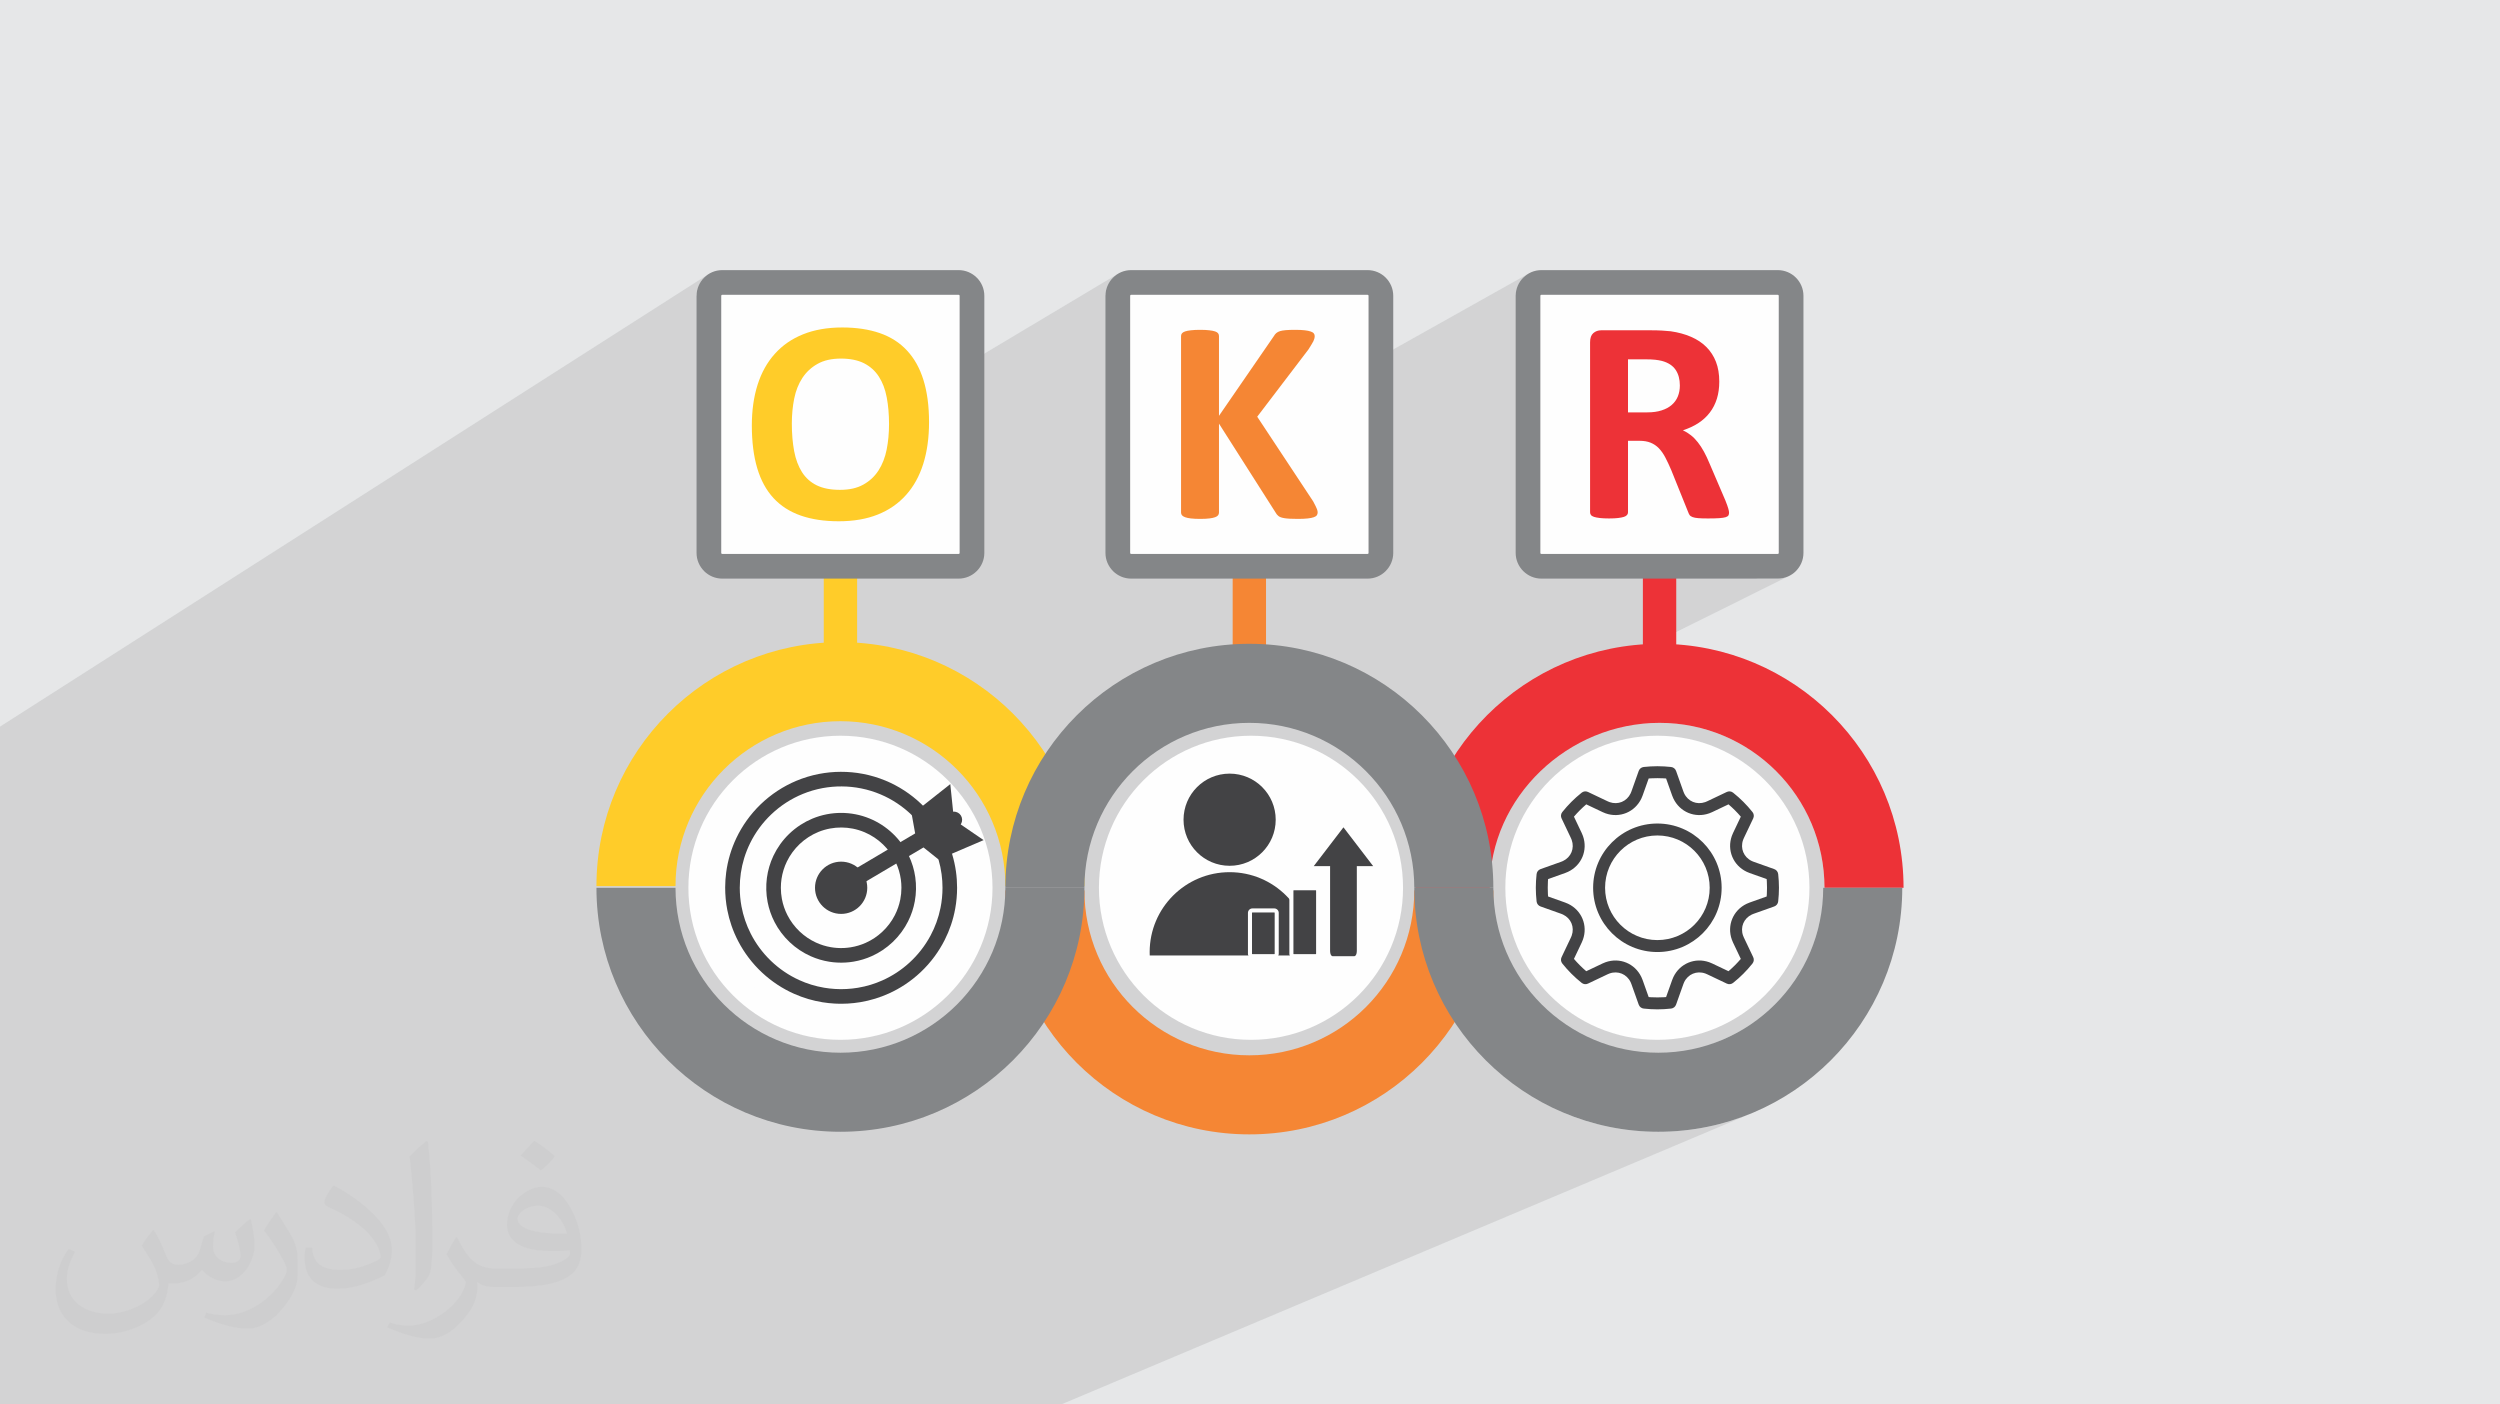
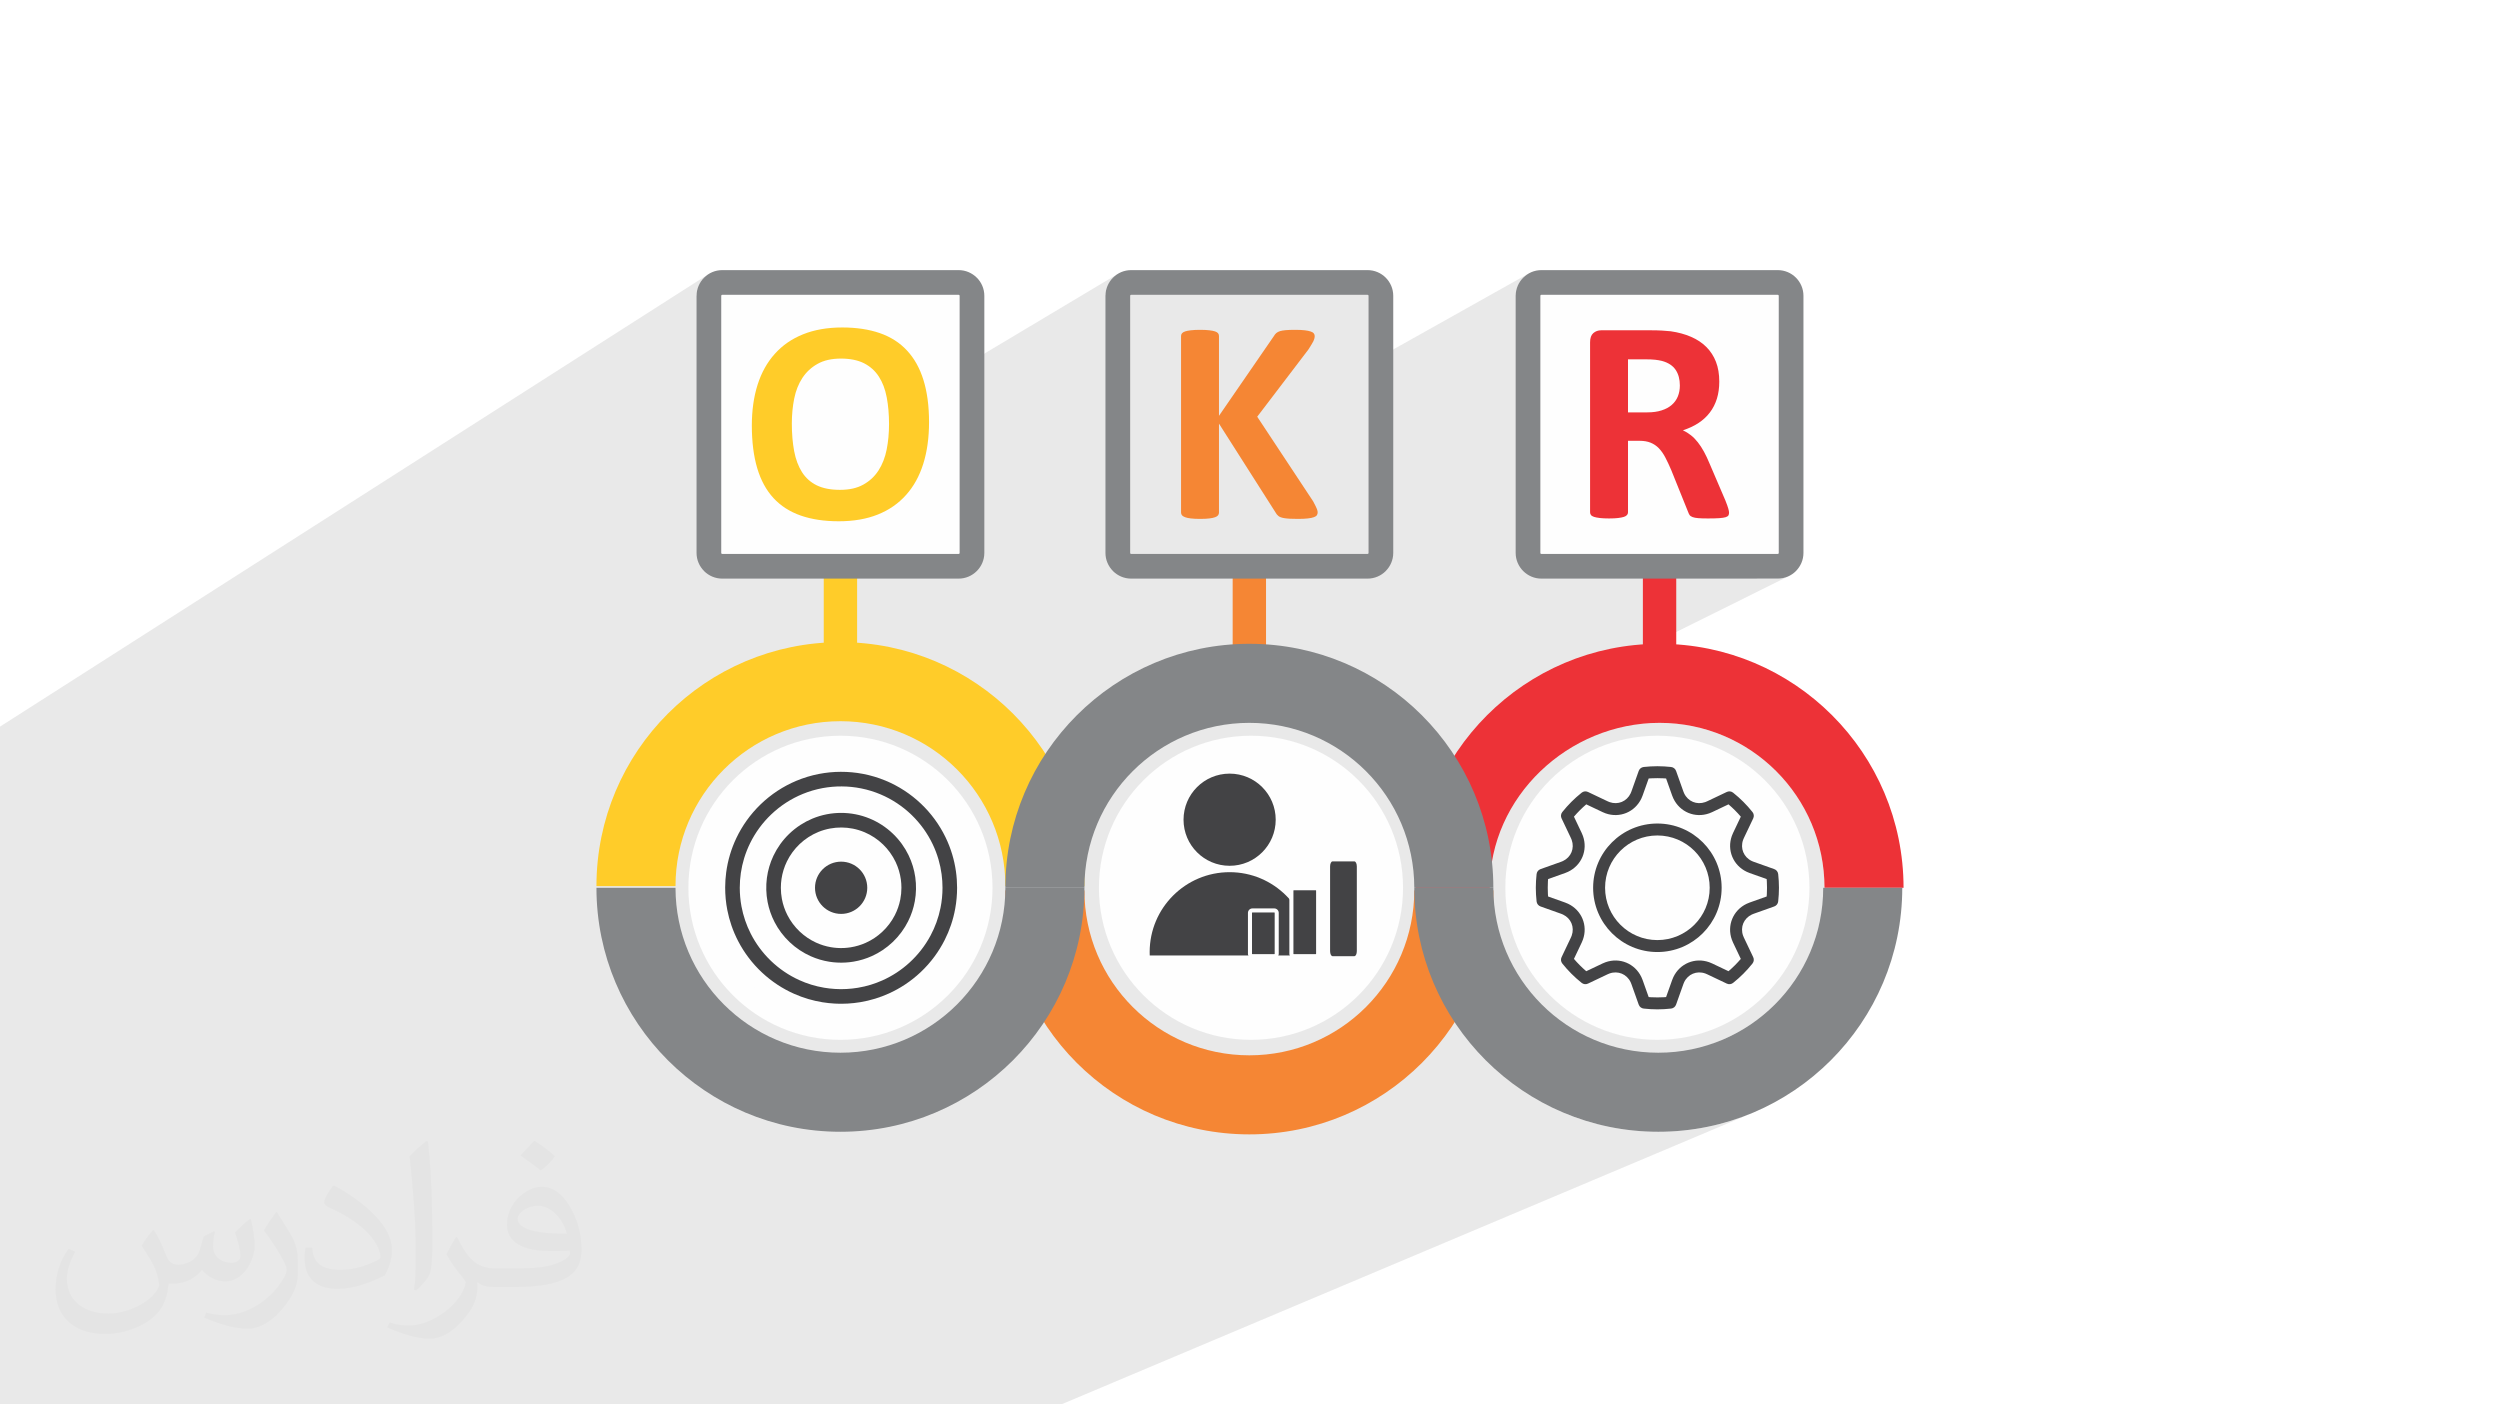
<svg xmlns="http://www.w3.org/2000/svg" xml:space="preserve" width="94.192mm" height="52.917mm" version="1.1" style="shape-rendering:geometricPrecision; text-rendering:geometricPrecision; image-rendering:optimizeQuality; fill-rule:evenodd; clip-rule:evenodd" viewBox="0 0 9404.92 5283.66">
  <defs>
    <style type="text/css">
   
    .fil12 {fill:#434345}
    .fil0 {fill:#E6E7E8}
    .fil11 {fill:#ED3237}
    .fil10 {fill:#F58634}
    .fil9 {fill:#FEFEFE}
    .fil8 {fill:#FFCC29}
    .fil13 {fill:#434345;fill-rule:nonzero}
    .fil7 {fill:#848688;fill-rule:nonzero}
    .fil5 {fill:#ED3237;fill-rule:nonzero}
    .fil6 {fill:#F58634;fill-rule:nonzero}
    .fil3 {fill:#FEFEFE;fill-rule:nonzero}
    .fil4 {fill:#FFCC29;fill-rule:nonzero}
    .fil2 {fill:#373435;fill-opacity:0.031}
    .fil1 {fill:#2B2A29;fill-opacity:0.102}
   
  </style>
  </defs>
  <g id="Layer_x0020_1">
-     <polygon class="fil0" points="-0,0 9404.92,0 9404.92,5283.66 -0,5283.66 " />
    <path class="fil1" d="M6607.07 2176.73l108.9 -54.28 7.42 -5.58 6.13 -6.78 4.62 -7.77 2.93 -8.59 1.02 -9.23 0 -976.13 -1.02 -9.23 -2.93 -8.59 -4.62 -7.77 -6.13 -6.78 -7.42 -5.58 -8.53 -4.22 -9.42 -2.67 -10.1 -0.93 -889.4 0 -10.1 0.93 -9.42 2.67 -8.53 4.22 -68.37 38.19 0.29 -5.69 1.48 -9.59 2.39 -9.25 3.26 -8.88 4.08 -8.45 4.85 -7.97 5.56 -7.44 6.05 -6.65 0.37 -0.21 6.86 -6.24 7.44 -5.57 7.95 -4.84 -557.79 312.8 0 -232.28 -1.02 -9.23 -2.93 -8.59 -4.62 -7.77 -6.13 -6.78 -7.42 -5.58 -8.53 -4.22 -9.42 -2.67 -10.1 -0.93 -889.39 0 -0.01 0 -10.09 0.93 -9.42 2.67 -8.53 4.22 -68.5 40.76 0.42 -8.26 1.47 -9.59 2.4 -9.25 3.26 -8.88 4.07 -8.45 4.85 -7.97 5.56 -7.44 6.24 -6.86 6.87 -6.24 7.44 -5.56 7.97 -4.85 -552.75 330.14 0 -249.62 -1.02 -9.23 -2.93 -8.59 -4.62 -7.77 -6.13 -6.78 -7.43 -5.58 -8.52 -4.22 -9.42 -2.67 -10.11 -0.93 -889.39 0 -10.1 0.93 -9.42 2.67 -8.53 4.22 -68.58 43.63 0 -1.28 0.5 -9.86 1.47 -9.59 2.4 -9.25 3.26 -8.88 4.07 -8.45 4.85 -7.97 5.56 -7.44 6.24 -6.86 6.87 -6.24 7.44 -5.56 -2663.04 1700.9 0 2.35 0 44.23 0 1.13 0 8.8 0 40.22 0 0.1 0 1.65 0 289.66 0 4.66 0 56.34 0 68.77 0 15.8 0 0.06 0 7.83 0 43.05 0 65.74 0 11.1 0 94.49 0 20.61 0 31.77 0 2.77 0 28.33 0 12.72 0 1.28 0 5.99 0 0.01 0 37.67 0 0.12 0 1.59 0 0.53 0 11.61 0 10.84 0 25.87 0 2.87 0 0.04 0 2.28 0 17.4 0 3.83 0 0.15 0 23.5 0 36.66 0 9.45 0 63.03 0 0.7 0 3.75 0 3.15 0 10.06 0 4.9 0 17.63 0 8.28 0 3.67 0 1.72 0 11.03 0 9.99 0 90.51 0 1.06 0 7.28 0 15.04 0 2.29 0 47.07 0 50.6 0 0.52 0 7.97 0 16.06 0 4.56 0 16.87 0 6.9 0 25.53 0 11.9 0 6.97 0 150.55 0 1.59 0 5.73 0 42.27 0 2.64 0 0.04 0 1.38 0 0.67 0 7.01 0 14.51 0 0.49 0 0.15 0 0.21 0 6.1 0 1.3 0 10.75 0 34.4 0 1.36 0 49.36 0 5.56 0 3.8 0 0.32 0 1.5 0 14.48 0 27.62 0 2.36 0 8.32 0 2.19 0 15.9 0 11.09 0 17.07 0 26.11 0 7.16 0 5.45 0 1.6 0 11.5 0 0.9 0 9 0 0.8 0 15.07 0 2.88 0 12.45 0 12.83 0 0.45 0 0.7 0 6.16 0 3 0 9.58 0 6.9 0 2.08 0 1.24 0 13.65 0 5.92 0 11.63 0 11.75 0 8.61 0 16.76 0 8.17 0 8.69 0 10.65 0 15.7 0 11.11 0 4.28 0 8.54 0 4.18 0 1.24 0 5.81 0 0.01 0 3.25 0 3.63 0 6.12 0 1.38 0 14.83 0 6.29 0 4.97 0 1.38 0 1.2 0 0.51 0 9.55 0 0.04 0 5.76 0 11.04 0 15.52 0 2.87 0 27 0 0.96 0 1.67 0 0.12 0 10.17 0 0.76 0 0.25 0 5.49 0 4.65 0 6.03 0 23.12 0 1.79 0 4.93 0 1.64 0 4.37 0 6.11 0 4.09 0 21.65 0 2.29 0 7.44 0 19 0 10.75 0 2.86 0 6.7 0 1.14 0 0.3 0 0.56 0 9.76 0 5.79 0 5.58 0 1.54 0 0.79 0 6.29 0 3.88 0 6.08 0 5.96 0 0.13 0 3.34 0 1.72 0 0.01 0 1.1 0 0.28 0 6.8 0 10.66 23.61 0 9.78 0 52.8 0 13.59 0 11.22 0 16.02 0 21.86 0 1.33 0 4.56 0 9.69 0 6.19 0 2.45 0 18.2 0 10 0 10.3 0 11.16 0 26.04 0 8.35 0 2.5 0 0.67 0 118.14 0 26.7 0 90.36 0 14.99 0 12.34 0 38.96 0 6.97 0 49.95 0 20.99 0 181.02 0 0.88 0 0.02 0 35.08 0 3.21 0 10.19 0 1.79 0 1.42 0 11.45 0 1.16 0 0.28 0 2.61 0 1.02 0 4.89 0 4.81 0 0.15 0 1.47 0 16.6 0 10.88 0 13.89 0 4.56 0 7.93 0 1.7 0 2.21 0 2.18 0 10.6 0 7.47 0 6.75 0 48.99 0 115.92 0 15.48 0 5.14 0 2.29 0 1.38 0 0.36 0 1.97 0 11.66 0 5.41 0 19.53 0 9.89 0 12.25 0 4.31 0 5.22 0 0.31 0 3.01 0 0.03 0 4.03 0 4.24 0 1.56 0 1.13 0 1.12 0 4.5 0 0.54 0 8.16 0 1.93 0 5.65 0 4.82 0 10.56 0 3.32 0 21.62 0 11.38 0 0.05 0 11.86 0 0.01 0 10.65 0 11.63 0 3.68 0 5.82 0 1.59 0 0.15 0 11.3 0 3.27 0 13.88 0 1.97 0 2.41 0 6.91 0 16.25 0 20.05 0 14.25 0 16.98 0 4.05 0 7.31 0 20.1 0 3.41 0 0.19 0 13.91 0 1.87 0 0.7 0 1.18 0 12.3 0 19.17 0 12.93 0 6.77 0 0.07 0 0.66 0 20.53 0 2.55 0 11.45 0 0.55 0 1.53 0 21.36 0 19.87 0 7.52 0 0.82 0 28.08 0 6.02 0 17.24 0 33.33 0 38.99 0 22.5 0 17.73 0 3.39 0 4.08 0 0.56 0 23.69 0 74.38 0 9.98 0 29.99 0 2.71 0 50.69 0 86.13 0 8.72 0 2.23 0 13.9 0 0.66 0 63.51 0 26.42 0 9.64 0 46.93 0 7.77 0 41.15 0 18.99 0 0.84 0 1.8 0 7.67 0 19.08 0 9.65 0 0.83 0 6.47 0 4.98 0 19.55 0 5.79 0 5.42 0 11.36 0 0.03 0 3.43 0 9.97 0 14.93 0 9.03 0 0.04 0 8.45 0 5.8 0 20.75 0 2.74 0 4.06 0 50.37 0 25.37 0 4.1 0 7.5 0 8.11 0 2.68 0 63.85 0 18.41 0 12 0 26.95 0 6.44 0 2.84 0 8.14 0 11.87 0 1.44 0 15.84 0 3.3 0 6.84 0 13.45 0 21.17 0 45.25 0 7.89 0 15.59 0 10.35 0 1.55 0 174.28 0 105.07 0 109.44 0 503.75 0 168.76 0 2603.86 -1098.09 -41.69 16.45 -42.65 14.43 -43.56 12.37 -44.4 10.24 -45.2 8.08 -45.94 5.83 -46.62 3.54 -47.24 1.2 -47.23 -1.2 -46.62 -3.54 -45.93 -5.83 -45.2 -8.08 -44.41 -10.24 -43.55 -12.37 -42.65 -14.43 -41.69 -16.45 -15.89 -7.18 614.69 -266.87 27.49 -12.42 26.75 -13.71 25.99 -14.94 25.17 -16.14 24.32 -17.3 23.44 -18.42 22.52 -19.5 21.55 -20.55 20.54 -21.55 19.51 -22.52 18.41 -23.44 17.3 -24.32 16.14 -25.17 14.95 -25.99 13.7 -26.75 12.42 -27.49 11.11 -28.18 9.76 -28.83 8.36 -29.45 3.1 -13.4 318.68 -141.65 -297.4 0 -0.81 -31.93 -2.4 -31.51 -3.95 -31.05 -5.45 -30.55 -6.93 -30.02 -8.37 -29.44 -9.76 -28.84 -11.11 -28.18 -12.42 -27.49 -13.71 -26.75 -14.94 -25.98 -16.14 -25.18 -17.3 -24.32 -18.42 -23.43 -19.5 -22.52 -20.55 -21.55 -21.55 -20.55 -22.52 -19.5 -23.43 -18.42 -24.33 -17.29 -25.17 -16.15 -25.98 -14.94 -26.75 -13.7 -27.49 -12.43 -28.18 -11.1 -28.83 -9.76 -29.45 -8.37 -30.02 -6.93 -30.55 -5.45 -31.05 -3.94 -31.5 -2.4 -31.93 -0.81 -31.98 0.81 -31.66 2.4 -1.36 0.17 127.78 -62.04 -125.52 0 0 -220.86 553.45 -274.78 -8.45 4.07 -8.87 3.26 -9.26 2.4 -9.58 1.47 -9.86 0.5 -80.85 0zm-2351.75 -1114.11l-96.61 57.45 96.61 -57.45z" />
    <path class="fil2" d="M578.49 4627.69c17.95,27.21 29.6,53.36 40.96,82.43 8.45,16.91 12.93,48.09 52.57,48.09 11.61,0 28.28,-3.42 43.06,-11.61 16.63,-8.73 29.32,-21.94 35.94,-42l15.85 -53.36 38.57 -19.02 2.64 2.64c-5.27,20.09 -6.59,39.36 -6.59,54.43 0,44.63 38.57,61.56 69.22,61.56 17.95,0 34.09,-8.73 34.09,-25.11 0,-21.13 -8.98,-57.06 -20.62,-89.29 17.95,-17.95 35.94,-35.94 56.53,-50.47l3.17 1.6c8.98,38.04 14,75.56 14,100.66 0,24.57 -10.83,51.79 -19.81,69.49 -18.49,34.87 -51.25,62.62 -90.87,62.62 -30.1,0 -63.65,-15.07 -86.66,-43.06l-1.32 0c-21.66,26.96 -55.22,51.25 -108.86,51.25l-16.63 0c-2.64,35.41 -10.29,60.49 -21.94,82.95 -31.95,62.34 -126.81,106.47 -216.1,106.47 -124.17,0 -186.51,-71.59 -186.51,-166.96 0,-58.91 19.27,-113.6 48.88,-152.42l24.29 10.04c-18.49,35.41 -30.91,68.68 -30.91,101.45 0,89.29 72.66,131.83 156.4,131.83 77.68,0 173.83,-49.41 191.28,-106.72 -6.59,-62.62 -30.1,-91.93 -66.04,-148.99 10.83,-19.02 24.83,-38.04 42.28,-58.38l3.17 0 0 0 0 0 -0.02 -0.09zm1432.13 -336.04c26.15,16.39 51.79,35.66 76.87,57.85 -14,19.81 -31.45,37.79 -53.11,53.64 -25.11,-20.34 -50.19,-37.79 -75.84,-56.27 17.42,-19.55 34.62,-38.29 52.04,-55.22l0 0 0 0 0 0 0 0 0 0 0.03 0zm13.47 244.11c-42.28,0 -76.87,27.75 -76.87,48.34 0,44.13 84.53,57.85 185.72,57.31 -12.68,-51.79 -57.06,-105.68 -108.86,-105.68l0.01 0.03zm-94.86 236.19c54.96,0 103.04,-1.6 139.74,-10.83 40.96,-10.29 75.56,-30.91 75.56,-45.17 0,-3.7 0,-8.19 -1.32,-11.89 -22.98,2.11 -49.41,2.11 -72.38,2.11 -74.49,0 -131.55,-16.91 -154.02,-58.66 -5.55,-11.61 -9.51,-24.57 -9.51,-39.36 0,-40.43 17.42,-79.79 48.09,-107 25.61,-22.45 53.89,-36.44 82.67,-36.44 52.04,0 93.51,41.75 122.57,107.54 15.85,35.94 26.68,77.4 26.68,129.72 0,34.87 -9.51,64.19 -31.17,85.85 -40.43,39.11 -114.92,53.89 -229.04,53.89l-51.79 0 0 0 -13.47 0c-28.28,0 -48.62,-5.02 -64.72,-17.42l-2.64 0c0.79,6.59 1.32,12.93 1.32,19.02 0,25.61 -8.45,58.38 -25.61,84.53 -50.72,75.3 -105.68,108.04 -153.24,108.04 -48.09,0 -107,-18.49 -160.11,-42.54l9.51 -18.49c17.17,7.13 40.96,11.89 73.7,11.89 85.85,0 198.66,-82.43 212.66,-163 -3.17,-6.59 -8.98,-15.32 -17.17,-24.57 -25.11,-29.85 -40.96,-54.68 -55.75,-80.83 12.68,-25.11 24.29,-45.17 35.13,-63.4l4.49 -0.53c36.72,74.77 69.99,117.55 144.23,117.55l11.61 0 0 0 53.89 0 0 0 0 0 0 0 0 0 0 0 0.09 0.01zm-371.98 79c6.34,-34.34 6.87,-72.91 6.87,-108.86l0 -53.36c0,-99.6 -12.68,-244.36 -22.98,-338.68 17.95,-19.27 43.06,-42 62.87,-57.31l5.81 1.6c13.47,118.62 16.63,256 16.63,383.06 0,33.3 -1.32,65.79 -4.49,89.55 -1.85,30.1 -19.27,52.83 -56.53,87.7l-8.19 -3.7zm-382.8 -157.19c1.85,46.77 24.83,83.49 105.15,83.49 49.93,0 92.19,-12.93 138.96,-35.13 8.45,-3.7 12.93,-8.73 12.93,-12.93 0,-29.32 -22.45,-68.15 -60.23,-103.55 -36.72,-33.3 -85.34,-62.62 -130.76,-82.18 -15.6,-6.59 -20.62,-13.47 -20.62,-20.09 0,-13.47 17.95,-41.75 32.77,-62.09l5.02 -0.53c52.04,27.21 110.17,67.64 153.24,112.53 39.11,41.47 63.4,83.49 63.4,129.19 0,33.81 -10.29,65.51 -26.96,95.11 -57.06,28.79 -117.83,50.72 -178.06,50.72 -73.17,0 -123.1,-34.34 -123.1,-114.92 0,-8.73 0,-22.19 3.17,-39.64l25.11 0 0 0 0 0 0 0 0 0 0 0 -0.02 0zm-132.37 -132.9l45.45 73.45c16.63,27.21 32.23,56.81 32.23,103.55l0 59.7c0,48.34 -30.91,100.13 -80.83,151.38 -39.11,34.62 -73.7,49.41 -105.68,49.41 -47.55,0 -101.98,-14.79 -164.85,-41.75l7.13 -18.49c19.81,5.27 42.79,9.77 71.06,9.77 90.36,-0.53 182.8,-66.57 225.08,-147.15 5.02,-9.26 6.87,-17.95 6.87,-24.04 0,-9.26 -5.02,-19.55 -8.98,-28.79 -22.98,-43.31 -48.62,-82.95 -76.87,-119.68 14.79,-23.25 29.6,-45.7 45.7,-67.9l3.7 0.53 0 0 0 0 0 0 0 0 0 0 -0.02 0.01z" />
    <g id="_2356953756016">
      <path class="fil3" d="M3733.75 3339.77c0,315.94 -256.11,572.04 -572.03,572.04 -315.92,0 -572.02,-256.1 -572.02,-572.04 0,-315.93 256.1,-572.01 572.02,-572.01 315.92,0 572.03,256.08 572.03,572.01z" />
      <path class="fil4" d="M2243.82 3333.6c0.01,-506.91 410.96,-917.87 917.89,-917.87 506.93,0 917.87,410.96 917.88,917.87l-297.4 0c-0.02,-342.67 -277.81,-620.47 -620.48,-620.47 -342.68,0 -620.46,277.8 -620.48,620.47l-297.41 0z" />
      <path class="fil5" d="M5325.33 3339.82c0.01,-506.93 410.96,-917.89 917.88,-917.89 506.94,0 917.89,410.96 917.89,917.89l-297.4 0c-0.02,-342.69 -277.82,-620.48 -620.49,-620.48 -342.66,0 -638.83,277.78 -638.85,620.46l-279.03 0.02z" />
      <path class="fil6" d="M3782.14 3349.6c0,506.93 410.96,917.89 917.88,917.89 506.94,0 917.89,-410.96 917.89,-917.89l-297.41 0c-0.02,342.68 -277.81,620.47 -620.48,620.47 -342.66,0 -620.45,-277.79 -620.47,-620.47l-297.41 0z" />
      <path class="fil7" d="M2243.82 3339.8c0.01,506.91 410.96,917.87 917.89,917.87 506.93,0 917.87,-410.96 917.88,-917.87l-297.4 0c-0.02,342.67 -277.81,620.47 -620.48,620.47 -342.68,0 -620.46,-277.8 -620.48,-620.47l-297.41 0z" />
      <path class="fil7" d="M5320.51 3339.8c0,506.93 410.95,917.91 917.87,917.91 506.97,0 917.88,-410.98 917.9,-917.91l-297.41 0c-0.01,342.67 -277.79,620.49 -620.49,620.49 -342.66,0 -620.46,-277.82 -620.46,-620.49l-297.41 0z" />
      <rect class="fil8" x="3098.94" y="2097.47" width="125.53" height="563.22" />
      <path class="fil9" d="M2717.01 1062.62l889.39 0c27.71,0 50.17,20.49 50.17,45.76l0 976.13c0,25.27 -22.47,45.76 -50.16,45.76l-889.4 0c-27.7,0 -50.16,-20.49 -50.16,-45.76l-0.01 -976.13c0.01,-25.27 22.48,-45.76 50.17,-45.76z" />
      <path class="fil7" d="M2717.01 1016.17l889.39 0c26.49,0 50.6,10.85 68.1,28.35l0.18 0c17.48,17.48 28.36,41.66 28.36,68.28l0 967.32c0,26.49 -10.86,50.6 -28.36,68.1l-0.18 0.18c-17.49,17.49 -41.61,28.35 -68.1,28.35l-889.39 0c-26.61,0 -50.78,-10.86 -68.28,-28.35l0 -0.18c-17.49,-17.49 -28.35,-41.61 -28.35,-68.1l0 -967.32c0,-26.62 10.86,-50.79 28.35,-68.28 17.49,-17.48 41.67,-28.35 68.28,-28.35zm889.39 92.91l-889.39 0c-0.98,0 -1.91,0.43 -2.6,1.12 -0.69,0.68 -1.13,1.61 -1.13,2.6l0 967.32c0,1.06 0.4,2.01 1.05,2.69l0.08 -0.09c0.69,0.69 1.62,1.12 2.6,1.12l889.39 0c1.06,0 2.02,-0.39 2.69,-1.03 0.64,-0.68 1.03,-1.63 1.03,-2.69l0 -967.32c0,-0.99 -0.43,-1.92 -1.11,-2.6l0.08 -0.09c-0.67,-0.64 -1.63,-1.03 -2.69,-1.03z" />
      <rect class="fil10" x="4637.26" y="2097.47" width="125.53" height="563.22" />
-       <path class="fil9" d="M4255.32 1062.62l889.4 0c27.7,0 50.16,20.49 50.16,45.76l0 976.13c0,25.27 -22.47,45.76 -50.16,45.76l-889.4 0c-27.69,0 -50.15,-20.49 -50.15,-45.76l-0.01 -976.13c0.01,-25.27 22.48,-45.76 50.17,-45.76z" />
      <path class="fil7" d="M4255.32 1016.17l889.41 0c26.61,0 50.78,10.86 68.27,28.35 17.49,17.48 28.35,41.66 28.35,68.28l0 967.32c0,26.49 -10.84,50.6 -28.35,68.1l0 0.18c-17.48,17.48 -41.66,28.35 -68.27,28.35l-889.41 0c-26.6,0 -50.77,-10.86 -68.27,-28.35l0 -0.18c-17.48,-17.49 -28.35,-41.61 -28.35,-68.1l0 -967.32c0,-26.62 10.86,-50.79 28.35,-68.28 17.49,-17.48 41.67,-28.35 68.27,-28.35zm889.41 92.91l-889.41 0c-0.98,0 -1.9,0.43 -2.59,1.12 -0.68,0.68 -1.12,1.61 -1.12,2.6l0 967.32c0,1.06 0.39,2.01 1.03,2.69l0.09 -0.09c0.69,0.69 1.61,1.12 2.59,1.12l889.41 0c0.98,0 1.91,-0.43 2.59,-1.12l0.09 0.09c0.64,-0.68 1.04,-1.63 1.04,-2.69l0 -967.32c0,-0.99 -0.44,-1.92 -1.13,-2.6 -0.68,-0.69 -1.61,-1.12 -2.59,-1.12z" />
      <rect class="fil11" x="6180.45" y="2097.47" width="125.53" height="563.22" />
      <path class="fil9" d="M5798.51 1062.62l889.4 0c27.7,0 50.16,20.49 50.16,45.76l0 976.13c0,25.27 -22.47,45.76 -50.16,45.76l-889.4 0c-27.7,0 -50.16,-20.49 -50.16,-45.76l0 -976.13c0,-25.27 22.47,-45.76 50.16,-45.76z" />
      <path class="fil7" d="M5798.52 1016.17l889.39 0c26.61,0 50.78,10.86 68.28,28.35 17.48,17.48 28.35,41.66 28.35,68.28l0 967.32c0,26.49 -10.85,50.6 -28.35,68.1l0 0.18c-17.49,17.48 -41.67,28.35 -68.28,28.35l-889.39 0c-26.49,0 -50.6,-10.85 -68.1,-28.35l-0.18 -0.18c-17.49,-17.49 -28.36,-41.61 -28.36,-68.1l0 -967.32c0,-26.62 10.87,-50.79 28.36,-68.28l0.18 0c17.49,-17.49 41.61,-28.35 68.1,-28.35zm889.39 92.91l-889.39 0c-1.06,0 -2.02,0.39 -2.69,1.03l0.08 0.09c-0.68,0.68 -1.11,1.61 -1.11,2.6l0 967.32c0,1.06 0.39,2.01 1.03,2.69 0.67,0.64 1.63,1.03 2.69,1.03l889.39 0c0.98,0 1.91,-0.43 2.6,-1.12l0.08 0.09c0.65,-0.68 1.05,-1.63 1.05,-2.69l0 -967.32c0,-0.99 -0.44,-1.92 -1.13,-2.6 -0.69,-0.69 -1.62,-1.12 -2.6,-1.12z" />
      <path class="fil7" d="M3782.14 3339.82c0,-506.93 410.96,-917.89 917.88,-917.89 506.94,0 917.89,410.96 917.89,917.89l-297.41 0c-0.02,-342.69 -277.81,-620.48 -620.48,-620.48 -342.66,0 -620.45,277.79 -620.47,620.48l-297.41 0z" />
      <path class="fil4" d="M3495.03 1588.28c0,58.34 -7.25,110.55 -21.74,156.63 -14.5,46.08 -36.05,85.28 -64.84,117.23 -28.62,32.15 -64.1,56.67 -106.28,73.58 -42.36,16.91 -91.23,25.27 -146.78,25.27 -54.82,0 -102.57,-7.25 -143.25,-21.55 -40.88,-14.31 -74.88,-36.05 -102.19,-65.59 -27.13,-29.36 -47.57,-66.7 -61.14,-112.04 -13.56,-45.33 -20.44,-99.03 -20.44,-161.08 0,-56.86 7.25,-108.15 21.74,-153.67 14.5,-45.51 36.06,-84.16 64.85,-116.12 28.61,-31.96 64.09,-56.47 106.28,-73.39 42.36,-17.09 91.41,-25.64 147.34,-25.64 53.33,0 100.33,7.06 141.21,21.19 40.69,14.12 74.88,35.86 102.2,65.39 27.5,29.37 48.11,66.34 62.05,111.11 13.94,44.96 21,97.73 21,158.67zm-150.5 7.25c0,-36.97 -2.97,-70.6 -8.72,-100.89 -5.77,-30.28 -15.62,-56.29 -29.56,-77.84 -13.93,-21.57 -32.51,-38.29 -55.74,-50.17 -23.22,-11.71 -52.21,-17.65 -86.96,-17.65 -35.11,0 -64.47,6.69 -87.89,19.88 -23.58,13.19 -42.73,31.03 -57.22,53.14 -14.49,22.12 -24.71,47.93 -30.65,77.48 -5.95,29.72 -8.92,60.95 -8.92,94.01 0,38.46 2.97,73.03 8.73,103.68 5.76,30.66 15.61,56.85 29.36,78.77 13.76,21.75 32.15,38.28 55.38,49.79 23.21,11.34 52.39,17.1 87.51,17.1 35.12,0 64.47,-6.51 87.88,-19.7 23.6,-13.01 42.75,-30.84 57.24,-53.33 14.48,-22.48 24.7,-48.68 30.64,-78.59 5.95,-29.9 8.92,-61.87 8.92,-95.69z" />
      <path class="fil6" d="M4956.99 1927.55c0,4.08 -0.93,7.61 -2.97,10.58 -2.05,3.17 -5.76,5.58 -11.52,7.62 -5.58,2.05 -13.19,3.53 -23.04,4.64 -9.85,1.12 -22.11,1.68 -36.98,1.68 -23.58,0 -40.5,-0.93 -50.9,-2.79 -10.39,-1.67 -17.83,-4.46 -22.29,-8.18 -4.46,-3.53 -8,-7.99 -10.59,-13.01l-212.93 -334.43 0 334.43c0,3.91 -1.12,7.44 -3.34,10.41 -2.05,2.79 -5.94,5.38 -11.33,7.24 -5.39,2.05 -12.64,3.53 -21.74,4.64 -8.93,1.12 -20.63,1.68 -34.56,1.68 -13.76,0 -25.27,-0.56 -34.57,-1.68 -9.29,-1.11 -16.53,-2.6 -21.92,-4.64 -5.39,-2.04 -9.3,-4.45 -11.71,-7.24 -2.42,-2.98 -3.52,-6.5 -3.52,-10.41l0 -663.85c0,-4.08 1.11,-7.43 3.52,-10.4 2.42,-2.79 6.32,-5.2 11.71,-7.06 5.38,-1.86 12.63,-3.16 21.92,-4.27 9.3,-1.12 20.81,-1.68 34.57,-1.68 13.93,0 25.63,0.56 34.56,1.68 9.1,1.12 16.35,2.42 21.74,4.27 5.39,1.86 9.29,4.27 11.33,7.06 2.23,2.98 3.34,6.32 3.34,10.4l0 300.07 206.24 -299.51c2.6,-4.64 5.57,-8.56 9.29,-11.7 3.53,-3.17 8.36,-5.57 14.12,-7.45 5.77,-1.67 13.2,-2.96 22.31,-3.7 9.1,-0.74 20.62,-1.12 34.74,-1.12 14.5,0 26.38,0.56 35.86,1.68 9.49,1.12 16.91,2.61 22.67,4.64 5.58,1.86 9.49,4.45 11.52,7.25 2.24,2.97 3.34,6.13 3.34,9.85 0,6.13 -1.68,12.45 -4.82,19.13 -3.35,6.51 -9.48,16.72 -18.58,31.03l-192.86 253.25 210.5 318.46c8,14.87 12.83,24.9 14.5,29.73 1.68,4.82 2.41,8.73 2.41,11.7z" />
      <path class="fil5" d="M6504.63 1928.66c0,3.9 -0.74,7.25 -2.23,10.03 -1.49,2.79 -4.83,5.02 -10.21,6.87 -5.57,1.68 -13.38,2.99 -23.96,3.72 -10.59,0.75 -24.9,1.11 -42.93,1.11 -15.24,0 -27.32,-0.36 -36.41,-1.11 -9.11,-0.74 -16.36,-2.05 -21.56,-4.08 -5.2,-2.06 -8.92,-4.47 -11.14,-7.63 -2.05,-3.15 -3.9,-6.87 -5.39,-11.14l-63.54 -157.74c-7.62,-17.84 -15.05,-33.82 -22.3,-47.57 -7.25,-13.94 -15.43,-25.45 -24.34,-34.75 -8.92,-9.29 -19.32,-16.17 -31.02,-20.99 -11.52,-4.64 -25.08,-7.06 -40.32,-7.06l-44.77 0 0 269.22c0,3.52 -1.13,6.88 -3.54,9.66 -2.42,2.99 -6.3,5.4 -11.7,7.25 -5.38,1.68 -12.63,3.17 -21.74,4.27 -8.92,1.12 -20.62,1.67 -34.56,1.67 -13.75,0 -25.27,-0.55 -34.55,-1.67 -9.3,-1.11 -16.54,-2.6 -21.93,-4.27 -5.39,-1.85 -9.31,-4.26 -11.33,-7.07 -2.24,-2.96 -3.34,-6.31 -3.34,-9.84l0 -639.89c0,-15.99 4.08,-27.5 12.26,-34.56 8.17,-7.06 18.2,-10.59 30.09,-10.59l182.45 0c18.4,0 33.82,0.37 45.71,1.12 11.89,0.74 22.86,1.67 32.7,2.6 28.24,4.08 53.7,10.96 76.36,20.81 22.67,9.67 41.99,22.48 57.77,38.28 15.81,15.79 27.88,34.37 36.24,55.93 8.37,21.55 12.45,46.26 12.45,74.31 0,23.41 -2.97,44.96 -8.92,64.29 -6.13,19.51 -14.87,36.79 -26.57,52.02 -11.52,15.24 -25.82,28.43 -42.93,39.58 -17.08,11.32 -36.6,20.25 -58.33,27.31 10.58,5.01 20.43,11.15 29.72,18.39 9.3,7.25 18.03,16.18 26.21,26.57 8.17,10.4 15.98,22.12 23.21,35.5 7.25,13.19 14.31,28.23 21.19,44.95l59.64 139.17c5.39,13.75 9.11,23.78 10.77,30.28 1.87,6.32 2.79,11.34 2.79,15.05zm-185.06 -478.43c0,-23.23 -5.19,-42.92 -15.79,-58.72 -10.59,-15.97 -27.86,-27.31 -51.84,-33.81 -7.25,-1.87 -15.42,-3.16 -24.7,-4.28 -9.3,-1.11 -22.12,-1.67 -38.47,-1.67l-64.27 0 0 199.56 73.02 0c20.43,0 38.08,-2.42 53.32,-7.44 15.42,-4.82 28.05,-11.7 38.27,-20.63 10.21,-8.73 17.84,-19.5 22.86,-31.76 5.01,-12.26 7.61,-26.01 7.61,-41.25z" />
      <path class="fil3" d="M5278.19 3339.77c0,315.94 -256.11,572.04 -572.03,572.04 -315.92,0 -572.02,-256.1 -572.02,-572.04 0,-315.93 256.1,-572.01 572.02,-572.01 315.92,0 572.03,256.08 572.03,572.01z" />
      <path class="fil3" d="M6807.06 3339.77c0,315.94 -256.11,572.04 -572.03,572.04 -315.92,0 -572.02,-256.1 -572.02,-572.04 0,-315.93 256.1,-572.01 572.02,-572.01 315.92,0 572.03,256.08 572.03,572.01z" />
      <circle class="fil12" cx="4625.79" cy="3083.7" r="173.37" />
      <path class="fil12" d="M4625.8 3281.07c166.12,0 300.79,134.67 300.79,300.79 0,4.19 -0.12,8.37 -0.28,12.53l-601.03 0c-0.17,-4.16 -0.28,-8.34 -0.28,-12.53 0,-166.13 134.67,-300.79 300.79,-300.79z" />
      <path class="fil12" d="M4711.52 3425.03l82.26 0c5.06,-0.01 9.17,4.09 9.17,9.16l0 153.72c0,5.05 -4.1,9.16 -9.17,9.16l-82.26 0.01c-5.06,-0.01 -9.16,-4.11 -9.16,-9.18l-0.01 -153.7c0.01,-5.07 4.1,-9.18 9.17,-9.18z" />
      <path class="fil3" d="M4711.52 3417.4l82.26 0c4.6,0 8.82,1.9 11.86,4.94 3.05,3.02 4.94,7.22 4.94,11.86l0 153.71c0,4.59 -1.89,8.8 -4.93,11.84 -3.08,3.08 -7.28,4.96 -11.87,4.96l-82.26 0c-4.63,0 -8.85,-1.9 -11.87,-4.93 -3.04,-3.06 -4.93,-7.27 -4.93,-11.87l0 -153.71c0,-4.64 1.9,-8.85 4.93,-11.88 3.03,-3.03 7.24,-4.92 11.87,-4.92zm82.26 15.28l-82.26 0c-0.4,0 -0.79,0.18 -1.07,0.46 -0.28,0.28 -0.46,0.67 -0.46,1.07l0 153.71c0,0.43 0.18,0.82 0.43,1.07 0.31,0.28 0.7,0.46 1.1,0.46l82.26 0c0.43,0 0.82,-0.18 1.07,-0.43 0.28,-0.28 0.46,-0.67 0.46,-1.1l0 -153.71c0,-0.4 -0.18,-0.79 -0.46,-1.07 -0.25,-0.29 -0.64,-0.46 -1.07,-0.46z" />
      <path class="fil12" d="M4867.33 3341.48l82.26 0c5.06,-0.01 9.17,6.08 9.17,13.6l0 228.37c0,7.51 -4.1,13.61 -9.17,13.61l-82.26 0.01c-5.05,-0.01 -9.16,-6.11 -9.16,-13.63l0 -228.35c0,-7.53 4.1,-13.62 9.16,-13.62z" />
      <path class="fil3" d="M4867.33 3333.83l82.26 0c4.6,0 8.83,1.9 11.86,4.95 3.05,3.02 4.94,7.22 4.94,11.85l0 237.27c0,4.59 -1.89,8.8 -4.92,11.84 -3.08,3.08 -7.29,4.96 -11.88,4.96l-82.26 0c-4.63,0 -8.84,-1.9 -11.87,-4.93 -3.04,-3.06 -4.93,-7.27 -4.93,-11.87l0 -237.27c0,-4.63 1.9,-8.84 4.93,-11.87 3.04,-3.04 7.24,-4.93 11.87,-4.93zm82.26 15.29l-82.26 0c-0.4,0 -0.79,0.18 -1.06,0.46 -0.28,0.27 -0.46,0.66 -0.46,1.06l0 237.27c0,0.43 0.17,0.82 0.42,1.07 0.31,0.28 0.7,0.46 1.1,0.46l82.26 0c0.43,0 0.82,-0.18 1.07,-0.43 0.29,-0.28 0.46,-0.67 0.46,-1.1l0 -237.27c0,-0.4 -0.18,-0.79 -0.46,-1.06 -0.25,-0.29 -0.64,-0.46 -1.07,-0.46z" />
      <path class="fil12" d="M5012.91 3240.53l82.26 0c5.05,-0.01 9.16,8.5 9.16,18.99l0 318.56c0,10.47 -4.1,18.98 -9.16,18.98l-82.26 0.01c-5.06,-0.01 -9.17,-8.52 -9.17,-19l0 -318.54c0,-10.5 4.1,-19.01 9.17,-19.01z" />
-       <polygon class="fil12" points="5054.03,3112.39 5165.89,3258.46 4942.18,3258.46 " />
      <path class="fil13" d="M6646.2 3307.04l-64.05 -22.78c-3.81,-1.35 -7.54,-2.91 -11.14,-4.61 -25.62,-12.18 -44.34,-32.53 -54.31,-56.59 -9.94,-24.01 -11.1,-51.55 -1.63,-78.2 1.32,-3.71 2.86,-7.43 4.62,-11.15l29.23 -61.47c-7.03,-8.22 -14.46,-16.25 -22.28,-24.06 -7.82,-7.81 -15.84,-15.25 -24.05,-22.27l-61.48 29.23c-3.71,1.77 -7.44,3.3 -11.15,4.62 -26.64,9.48 -54.19,8.32 -78.19,-1.63 -24.06,-9.97 -44.4,-28.69 -56.58,-54.3 -1.73,-3.62 -3.27,-7.35 -4.62,-11.15l-22.79 -64.06c-3.13,-0.24 -6.22,-0.46 -9.31,-0.63 -7.12,-0.39 -14.93,-0.6 -23.43,-0.6 -8.51,0 -16.31,0.21 -23.42,0.6 -3.08,0.17 -6.18,0.39 -9.31,0.63l-22.79 64.06c-1.35,3.8 -2.91,7.53 -4.61,11.14 -12.19,25.62 -32.54,44.33 -56.6,54.31 -24,9.94 -51.54,11.1 -78.19,1.63 -3.71,-1.32 -7.43,-2.86 -11.14,-4.62l-61.48 -29.23c-8.22,7.02 -16.25,14.46 -24.06,22.27 -7.81,7.82 -15.25,15.85 -22.27,24.06l29.23 61.47c1.77,3.72 3.3,7.44 4.62,11.15 9.47,26.65 8.32,54.19 -1.63,78.2 -9.97,24.06 -28.69,44.41 -54.3,56.59 -3.62,1.71 -7.35,3.27 -11.16,4.61l-64.04 22.78c-0.25,3.14 -0.47,6.24 -0.64,9.34 -0.4,7.11 -0.6,14.91 -0.6,23.4 0,8.5 0.2,16.31 0.6,23.42 0.17,3.09 0.39,6.19 0.64,9.32l64.04 22.79c3.81,1.36 7.54,2.9 11.16,4.62 25.61,12.18 44.32,32.52 54.3,56.59 9.94,24 11.09,51.54 1.63,78.18 -1.32,3.71 -2.86,7.44 -4.62,11.15l-29.23 61.48c7.02,8.22 14.46,16.24 22.27,24.05 7.82,7.82 15.85,15.25 24.06,22.28l61.48 -29.23c3.71,-1.77 7.43,-3.3 11.14,-4.62 26.65,-9.47 54.19,-8.32 78.19,1.63 24.06,9.96 44.42,28.69 56.6,54.31 1.71,3.61 3.27,7.34 4.61,11.14l22.79 64.06c3.13,0.24 6.23,0.46 9.32,0.62 7.11,0.4 14.92,0.61 23.41,0.61 8.51,0 16.32,-0.21 23.43,-0.61 3.09,-0.16 6.18,-0.38 9.31,-0.62l22.79 -64.06c1.36,-3.8 2.9,-7.53 4.62,-11.14 12.18,-25.62 32.52,-44.34 56.58,-54.31 24,-9.94 51.55,-11.09 78.19,-1.63 3.71,1.32 7.44,2.86 11.15,4.62l61.48 29.23c8.22,-7.03 16.24,-14.46 24.06,-22.27 7.81,-7.83 15.24,-15.85 22.27,-24.06l-29.23 -61.48c-1.77,-3.71 -3.3,-7.44 -4.62,-11.15 -9.48,-26.64 -8.32,-54.18 1.63,-78.18 9.96,-24.07 28.69,-44.41 54.31,-56.59 3.6,-1.73 7.33,-3.27 11.14,-4.62l64.05 -22.79c0.25,-3.13 0.47,-6.23 0.63,-9.33 0.4,-7.11 0.61,-14.92 0.61,-23.41 0,-8.5 -0.21,-16.3 -0.61,-23.41 -0.16,-3.09 -0.38,-6.19 -0.63,-9.33zm-49.12 -65.1l77.29 27.49c7.99,2.72 14.12,9.85 15.11,18.79 0.93,8.32 1.65,16.87 2.15,25.68 0.51,9.22 0.77,17.84 0.77,25.88 0,8.05 -0.26,16.67 -0.77,25.87 -0.49,8.66 -1.19,17.06 -2.1,25.23 -0.77,8.48 -6.35,16.15 -14.9,19.16l-77.55 27.59c-2.44,0.87 -4.75,1.83 -6.94,2.87 -15.2,7.23 -26.22,19.1 -32,33.06 -5.81,14.02 -6.41,30.29 -0.75,46.22 0.84,2.35 1.8,4.66 2.88,6.94l34.99 73.59c3.91,7.61 3.29,17.12 -2.39,24.26 -10.92,13.7 -22.42,26.6 -34.44,38.61 -12.01,12.02 -24.91,23.51 -38.61,34.44l0 0c-6.48,5.14 -15.56,6.49 -23.53,2.72l-74.32 -35.32c-2.28,-1.08 -4.59,-2.04 -6.94,-2.88 -15.93,-5.66 -32.2,-5.06 -46.23,0.76 -13.95,5.77 -25.83,16.79 -33.05,31.99 -1.04,2.19 -2,4.5 -2.87,6.94l-27.49 77.29c-2.72,7.99 -9.86,14.12 -18.8,15.11 -8.31,0.93 -16.87,1.65 -25.68,2.15 -9.2,0.51 -17.83,0.77 -25.88,0.77 -8.05,0 -16.67,-0.26 -25.88,-0.77 -8.65,-0.49 -17.05,-1.19 -25.22,-2.1 -8.48,-0.77 -16.15,-6.35 -19.15,-14.9l-27.59 -77.55c-0.87,-2.44 -1.82,-4.75 -2.87,-6.94 -7.23,-15.2 -19.1,-26.22 -33.06,-31.99 -14.02,-5.82 -30.29,-6.42 -46.23,-0.76 -2.35,0.84 -4.66,1.8 -6.93,2.88l-73.6 34.99c-7.6,3.91 -17.12,3.29 -24.25,-2.39 -13.71,-10.92 -26.6,-22.43 -38.61,-34.44 -12.02,-12.02 -23.52,-24.91 -34.44,-38.61l0 0c-5.14,-6.48 -6.49,-15.56 -2.73,-23.53l35.33 -74.32c1.08,-2.28 2.03,-4.59 2.88,-6.94 5.66,-15.94 5.05,-32.2 -0.76,-46.22 -5.77,-13.95 -16.8,-25.83 -31.99,-33.06 -2.2,-1.04 -4.5,-2 -6.94,-2.87l-77.29 -27.49c-8,-2.72 -14.12,-9.86 -15.11,-18.8 -0.94,-8.31 -1.66,-16.87 -2.15,-25.68 -0.51,-9.21 -0.77,-17.83 -0.77,-25.88 0,-8.04 0.26,-16.66 0.77,-25.87 0.48,-8.65 1.19,-17.06 2.1,-25.23 0.77,-8.47 6.35,-16.15 14.9,-19.15l77.55 -27.59c2.44,-0.87 4.74,-1.82 6.94,-2.87 15.19,-7.23 26.22,-19.1 31.99,-33.06 5.81,-14.02 6.42,-30.29 0.76,-46.22 -0.85,-2.35 -1.8,-4.67 -2.88,-6.94l-34.99 -73.6c-3.91,-7.6 -3.3,-17.12 2.39,-24.25 10.91,-13.71 22.42,-26.59 34.44,-38.61 12.01,-12.02 24.9,-23.52 38.61,-34.44l0 0c6.47,-5.14 15.56,-6.49 23.52,-2.73l74.33 35.33c2.27,1.08 4.58,2.04 6.94,2.88 15.93,5.66 32.2,5.05 46.22,-0.76 13.96,-5.77 25.83,-16.8 33.06,-31.99 1.05,-2.2 2,-4.5 2.87,-6.94l27.49 -77.29c2.72,-8 9.85,-14.12 18.79,-15.11 8.31,-0.94 16.87,-1.66 25.68,-2.15 9.21,-0.51 17.83,-0.77 25.88,-0.77 8.05,0 16.68,0.26 25.88,0.77 8.66,0.49 17.06,1.19 25.22,2.11 8.48,0.76 16.15,6.34 19.17,14.89l27.58 77.55c0.87,2.44 1.83,4.74 2.87,6.94 7.22,15.19 19.1,26.22 33.05,31.99 14.03,5.81 30.29,6.42 46.23,0.76 2.35,-0.84 4.66,-1.8 6.94,-2.88l73.59 -34.99c7.61,-3.91 17.12,-3.3 24.26,2.39 13.7,10.91 26.59,22.42 38.61,34.44 12.01,12.01 23.51,24.9 34.44,38.61l0 0c5.13,6.48 6.49,15.56 2.72,23.53l-35.32 74.32c-1.08,2.27 -2.04,4.58 -2.88,6.93 -5.66,15.94 -5.06,32.21 0.75,46.23 5.78,13.96 16.8,25.83 32,33.06 2.19,1.05 4.5,2 6.94,2.87z" />
      <path class="fil13" d="M6476.76 3339.78c0,66.76 -27.06,127.19 -70.8,170.93 -43.74,43.74 -104.17,70.8 -170.93,70.8 -66.75,0 -127.18,-27.06 -170.93,-70.8 -43.73,-43.74 -70.79,-104.17 -70.79,-170.93 0,-66.75 27.06,-127.18 70.79,-170.93 43.75,-43.73 104.18,-70.79 170.93,-70.79 66.76,0 127.19,27.06 170.93,70.79 43.74,43.75 70.8,104.18 70.8,170.93zm-102.59 139.14c35.61,-35.61 57.63,-84.79 57.63,-139.14 0,-54.34 -22.03,-103.52 -57.63,-139.13 -35.61,-35.61 -84.79,-57.63 -139.14,-57.63 -54.34,0 -103.52,22.03 -139.13,57.63 -35.61,35.61 -57.63,84.79 -57.63,139.13 0,54.35 22.03,103.53 57.63,139.14 35.61,35.61 84.79,57.63 139.13,57.63 54.35,0 103.53,-22.03 139.14,-57.63z" />
      <path class="fil3" d="M3164.32 2842.6c274.59,0 497.19,222.6 497.19,497.2 0,274.59 -222.59,497.19 -497.19,497.19 -274.59,0 -497.2,-222.59 -497.2,-497.19 0,-274.59 222.6,-497.2 497.2,-497.2z" />
      <path class="fil13" d="M3164.31 3721.13c6.96,-0.01 13.91,-0.19 20.86,-0.57 14.05,-0.75 28.06,-2.29 41.94,-4.59 16.71,-2.77 33.24,-6.66 49.44,-11.64 14.47,-4.46 28.68,-9.8 42.51,-15.95 18.61,-8.29 36.56,-18.07 53.61,-29.22 17.58,-11.51 34.22,-24.47 49.67,-38.69 15.17,-13.96 29.22,-29.13 41.95,-45.33 13.73,-17.46 25.94,-36.13 36.42,-55.71 8.58,-16.01 16.01,-32.62 22.2,-49.68 6.42,-17.69 11.51,-35.85 15.23,-54.29 5.02,-24.89 7.52,-50.27 7.52,-75.68 0,-17.02 -1.12,-34.06 -3.37,-50.94 -2.52,-18.81 -6.44,-37.43 -11.74,-55.66 -5.64,-19.39 -12.84,-38.31 -21.5,-56.54 -9.87,-20.81 -21.64,-40.7 -35.09,-59.38 -13.18,-18.27 -27.96,-35.39 -44.11,-51.07 -16.99,-16.5 -35.52,-31.42 -55.27,-44.5 -19.54,-12.96 -40.29,-24.11 -61.9,-33.26 -23.39,-9.9 -47.78,-17.43 -72.68,-22.46 -24.08,-4.85 -48.64,-7.35 -73.21,-7.51 -24.22,-0.15 -48.47,1.97 -72.29,6.38 -25.41,4.7 -50.32,12.02 -74.24,21.81 -21.73,8.89 -42.63,19.79 -62.35,32.52 -19.9,12.85 -38.6,27.55 -55.8,43.85 -16.62,15.76 -31.83,32.99 -45.39,51.45 -13.39,18.24 -25.16,37.67 -35.11,58 -8.88,18.1 -16.3,36.92 -22.17,56.21 -5.52,18.11 -9.68,36.65 -12.42,55.4 -2.7,18.44 -4.03,37.06 -4.03,55.7 0,23.41 2.12,46.82 6.38,69.84 3.3,17.76 7.86,35.29 13.66,52.41 5.83,17.22 12.91,34.03 21.16,50.23 9.39,18.45 20.28,36.15 32.53,52.82 13.11,17.85 27.76,34.56 43.73,49.88 15.16,14.54 31.51,27.84 48.86,39.7 18.05,12.37 37.18,23.18 57.1,32.27 14.84,6.77 30.1,12.57 45.68,17.37 15.81,4.86 31.95,8.7 48.26,11.45 13.47,2.28 27.06,3.82 40.68,4.64 6.53,0.4 13.06,0.62 19.59,0.69 1.23,0.01 2.47,0.02 3.69,0.02zm0 54.94c-2.34,0 -4.68,-0.02 -7.03,-0.05 -5.6,-0.09 -11.18,-0.29 -16.77,-0.59 -15.62,-0.85 -31.18,-2.52 -46.62,-5.03 -17.83,-2.9 -35.49,-6.92 -52.82,-12.02 -18.36,-5.39 -36.35,-12.02 -53.83,-19.8 -21.7,-9.66 -42.6,-21.1 -62.44,-34.16 -20.43,-13.45 -39.73,-28.63 -57.63,-45.29 -18.51,-17.24 -35.55,-36.08 -50.82,-56.25 -14.82,-19.56 -27.99,-40.38 -39.32,-62.16 -9.82,-18.86 -18.23,-38.43 -25.18,-58.52 -6.6,-19.11 -11.86,-38.69 -15.74,-58.54 -5.47,-28.07 -8.16,-56.67 -8.07,-85.26 0.06,-19 1.34,-38 3.86,-56.82 3,-22.43 7.75,-44.63 14.2,-66.31 6.34,-21.3 14.33,-42.1 23.85,-62.17 11.11,-23.4 24.31,-45.81 39.39,-66.88 15.25,-21.29 32.4,-41.21 51.19,-59.44 19.74,-19.17 41.28,-36.46 64.26,-51.6 22.42,-14.77 46.21,-27.46 70.96,-37.84 27.26,-11.44 55.68,-20.08 84.69,-25.74 27.15,-5.29 54.8,-7.98 82.46,-8.07 28.14,-0.09 56.28,2.52 83.92,7.81 28.6,5.49 56.64,13.87 83.56,24.97 24.83,10.24 48.71,22.8 71.22,37.43 22.72,14.76 44.04,31.62 63.63,50.31 18.64,17.77 35.71,37.17 50.94,57.92 15.58,21.22 29.24,43.85 40.75,67.54 10.29,21.17 18.86,43.18 25.57,65.75 6.07,20.37 10.62,41.19 13.64,62.23 2.97,20.63 4.43,41.47 4.43,62.31 0,26.32 -2.35,52.62 -7.07,78.51 -3.78,20.81 -9.09,41.33 -15.88,61.37 -6.54,19.3 -14.44,38.14 -23.63,56.34 -10.87,21.54 -23.54,42.16 -37.81,61.61 -15.76,21.46 -33.46,41.47 -52.84,59.73 -18.11,17.06 -37.68,32.59 -58.43,46.34 -19.43,12.88 -39.88,24.19 -61.12,33.8 -16.6,7.52 -33.68,13.98 -51.1,19.35 -18.54,5.71 -37.46,10.16 -56.61,13.34 -15.42,2.57 -30.97,4.28 -46.58,5.18 -7.46,0.42 -14.92,0.65 -22.38,0.71 -0.95,0 -1.88,0 -2.83,0z" />
      <path class="fil13" d="M3164.31 3566.56c4.14,0 8.28,-0.11 12.41,-0.33 7.88,-0.43 15.75,-1.27 23.54,-2.51 19.3,-3.08 38.19,-8.68 56.06,-16.62 11.69,-5.21 22.95,-11.41 33.59,-18.51 10.02,-6.68 19.5,-14.16 28.34,-22.35 9.85,-9.1 18.87,-19.06 26.96,-29.74 7.85,-10.34 14.8,-21.38 20.76,-32.92 9.67,-18.72 16.69,-38.8 20.79,-59.47 2.9,-14.59 4.33,-29.45 4.33,-44.32 0,-10.36 -0.7,-20.74 -2.1,-31.01 -1.6,-11.63 -4.1,-23.14 -7.49,-34.39 -3.26,-10.82 -7.34,-21.4 -12.18,-31.6 -5.97,-12.58 -13.1,-24.6 -21.28,-35.87 -7.73,-10.66 -16.39,-20.66 -25.83,-29.83 -10.11,-9.81 -21.13,-18.69 -32.87,-26.47 -11.62,-7.71 -23.97,-14.34 -36.81,-19.78 -14.34,-6.06 -29.31,-10.63 -44.59,-13.62 -13.88,-2.71 -28.01,-4.1 -42.15,-4.19 -14.42,-0.09 -28.84,1.17 -43,3.8 -15.11,2.8 -29.92,7.14 -44.13,12.95 -12.92,5.28 -25.35,11.77 -37.07,19.34 -11.83,7.64 -22.96,16.4 -33.19,26.08 -9.89,9.38 -18.94,19.64 -27,30.62 -7.97,10.84 -14.97,22.4 -20.89,34.49 -5.17,10.54 -9.51,21.52 -12.96,32.75 -3.39,10.98 -5.93,22.23 -7.59,33.6 -1.62,10.97 -2.41,22.05 -2.41,33.13 0,14.17 1.31,28.33 3.92,42.24 3.95,20.96 10.9,41.33 20.57,60.34 5.89,11.57 12.78,22.65 20.57,33.06 7.75,10.35 16.39,20.06 25.78,28.96 18.02,17.09 38.84,31.21 61.41,41.59 17.73,8.15 36.52,13.99 55.78,17.3 7.76,1.34 15.59,2.27 23.44,2.8 4.11,0.26 8.24,0.43 12.36,0.48 0.98,0.01 1.96,0.02 2.94,0.02zm0 54.95c-5.12,-0.01 -10.24,-0.14 -15.37,-0.42 -9.79,-0.53 -19.55,-1.56 -29.23,-3.11 -24.02,-3.82 -47.53,-10.8 -69.75,-20.69 -14.53,-6.47 -28.51,-14.18 -41.73,-23 -13.14,-8.77 -25.54,-18.63 -37.03,-29.47 -11.89,-11.19 -22.82,-23.42 -32.6,-36.51 -9.16,-12.24 -17.31,-25.22 -24.36,-38.78 -6.34,-12.18 -11.78,-24.82 -16.27,-37.79 -4.36,-12.62 -7.81,-25.56 -10.33,-38.68 -5.73,-29.88 -6.58,-60.71 -2.55,-90.86 1.9,-14.2 4.88,-28.26 8.93,-42 4.13,-14.05 9.38,-27.77 15.66,-40.99 7.17,-15.11 15.7,-29.59 25.43,-43.18 9.84,-13.74 20.92,-26.6 33.05,-38.37 13.35,-12.97 27.99,-24.61 43.61,-34.7 13.86,-8.95 28.49,-16.67 43.7,-23.06 17.59,-7.39 35.96,-12.97 54.7,-16.62 17.52,-3.42 35.38,-5.15 53.23,-5.2 18.46,-0.06 36.93,1.67 55.05,5.2 18.18,3.54 36.01,8.91 53.13,15.97 15.77,6.5 30.94,14.45 45.28,23.71 14.92,9.63 28.94,20.68 41.79,32.94 12.44,11.85 23.79,24.84 33.88,38.75 9.66,13.32 18.13,27.47 25.32,42.25 6.52,13.42 11.96,27.36 16.27,41.65 4.04,13.41 7.07,27.14 9.06,41.02 4.31,30.12 3.75,60.97 -1.7,90.91 -2.35,12.87 -5.59,25.57 -9.71,37.99 -4.24,12.77 -9.41,25.24 -15.44,37.27 -7.1,14.18 -15.42,27.76 -24.79,40.54 -9.85,13.4 -20.86,25.93 -32.89,37.39 -11.83,11.28 -24.64,21.54 -38.25,30.62 -12.75,8.51 -26.2,15.97 -40.17,22.29 -22.15,10.02 -45.59,17.13 -69.56,21.12 -9.67,1.61 -19.41,2.7 -29.19,3.29 -5.1,0.31 -10.22,0.48 -15.35,0.51 -0.61,0.01 -1.21,0.01 -1.82,0.01z" />
      <path class="fil13" d="M3164.31 3241.5c54.29,0 98.3,44 98.3,98.28 0,54.3 -44.01,98.3 -98.3,98.3 -54.29,0 -98.3,-44 -98.3,-98.3 0,-54.28 44.01,-98.28 98.3,-98.28z" />
-       <path class="fil13" d="M3614.2 3101.51l86.1 58.96 -169.77 72.71 -56.34 -45.13 -283.29 167.54c-2.46,1.07 -4.79,2.45 -7.36,3.18 -5.19,1.47 -10.68,1.53 -15.91,0.2 -2.59,-0.65 -5.11,-1.67 -7.45,-2.98 -2.33,-1.3 -4.49,-2.93 -6.41,-4.79 -1.91,-1.87 -3.59,-4 -4.97,-6.29 -2.75,-4.63 -4.24,-9.91 -4.3,-15.3 -0.04,-2.68 0.29,-5.38 0.94,-7.97 0.67,-2.59 1.67,-5.11 2.98,-7.45 3.52,-6.3 5.56,-7.02 11.1,-11.38l283.28 -167.56 -12.75 -71.03 144.94 -114.47 10.7 103.84c3.58,-0.37 7.19,-0.11 10.71,0.78 2.59,0.67 5.11,1.67 7.45,2.98 2.33,1.31 4.5,2.94 6.41,4.79 1.92,1.87 3.59,4 4.96,6.29 2.76,4.64 4.24,9.91 4.31,15.31 0.04,2.68 -0.28,5.38 -0.94,7.96 -0.67,2.59 -1.67,5.12 -2.98,7.45 -0.5,0.89 -0.97,1.67 -1.42,2.37z" />
    </g>
  </g>
</svg>